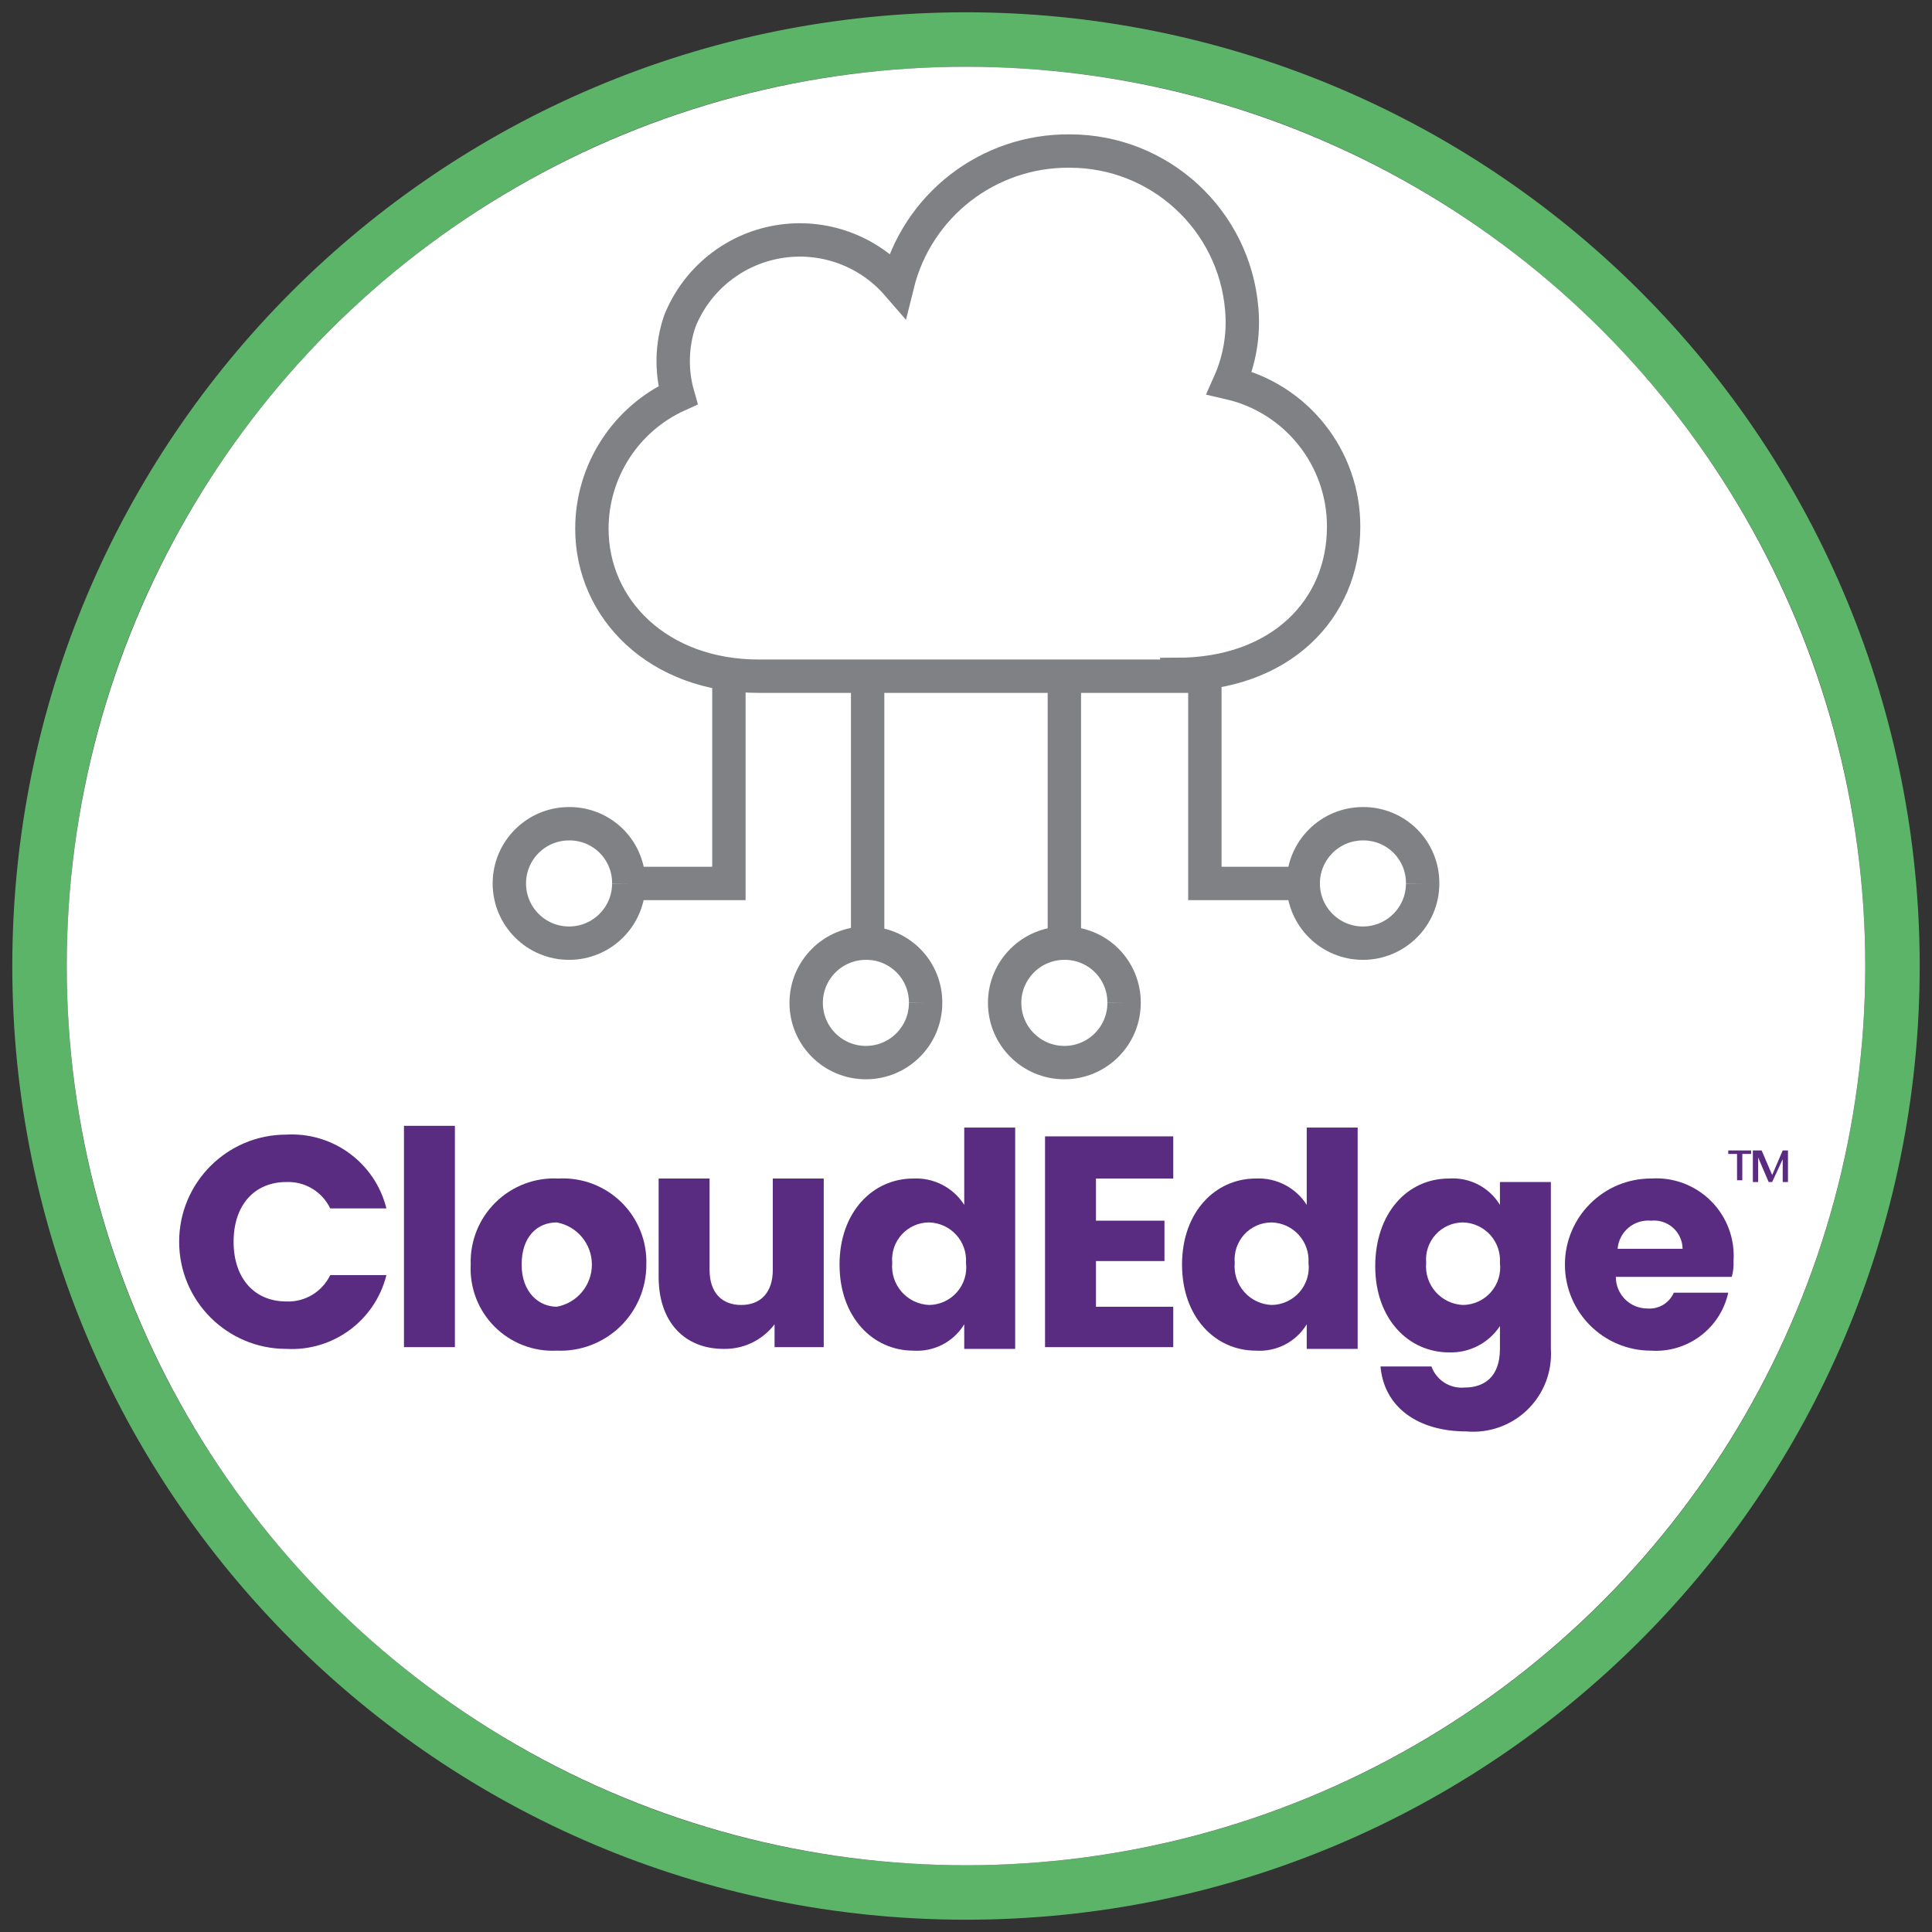
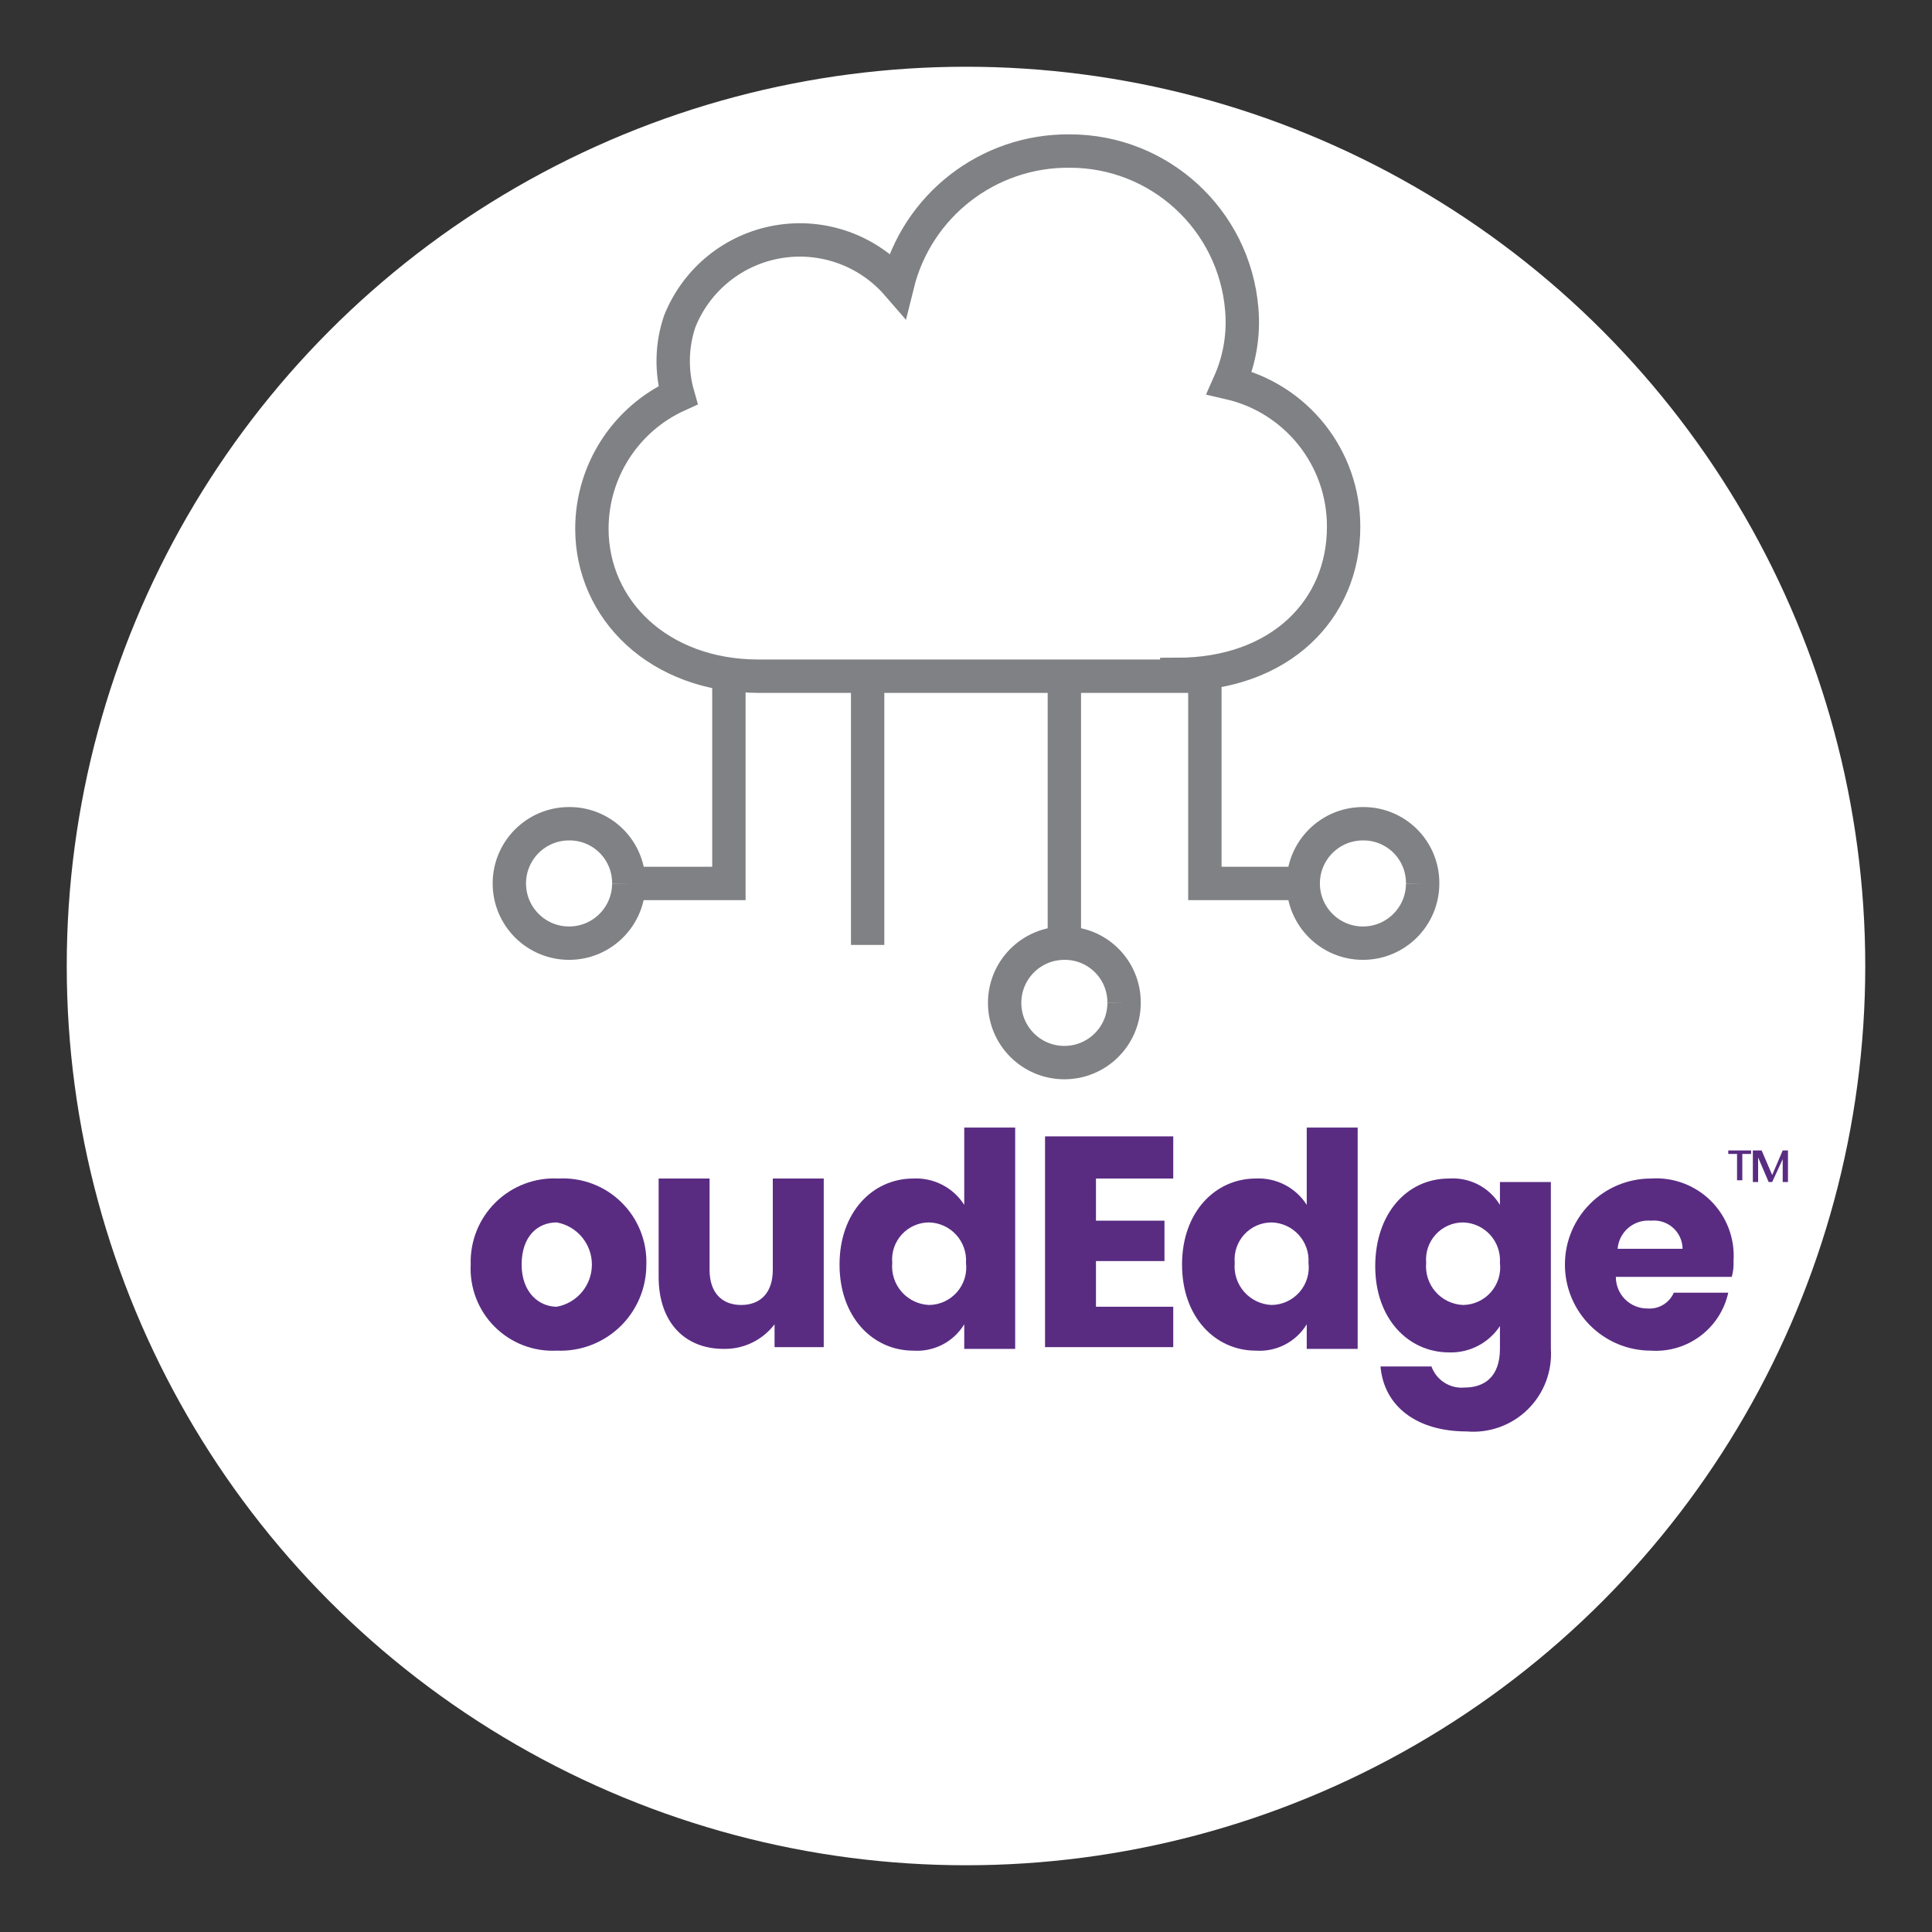
<svg xmlns="http://www.w3.org/2000/svg" width="110px" height="110px" viewBox="0 0 110 110" version="1.1">
  <rect x="0" y="0" width="110" height="110" fill="#333333" stroke="none" />
  <title>CloudEdge-01</title>
  <desc>Created with Sketch.</desc>
  <g id="Icons" stroke="none" stroke-width="1" fill="none" fill-rule="evenodd">
    <g id="CloudEdge-01" fill-rule="nonzero">
-       <path d="M55,0.7 C25.011,0.7 0.7,25.011 0.7,55 C0.7,84.989 25.011,109.3 55,109.3 C84.989,109.3 109.3,84.989 109.3,55 C109.303,40.598 103.583,26.785 93.399,16.601 C83.215,6.417 69.402,0.697 55,0.7 Z M55,106.2 C26.723,106.2 3.8,83.277 3.8,55 C3.8,26.723 26.723,3.8 55,3.8 C83.277,3.8 106.2,26.723 106.2,55 C106.208,68.582 100.816,81.609 91.213,91.213 C81.609,100.816 68.582,106.208 55,106.2 Z" id="Shape" fill="#5CB469" />
      <circle id="Oval" fill="#FFFFFF" cx="55" cy="55" r="51.2" />
-       <path d="M16.3,64.6 C18.962,64.449 21.356,66.212 22,68.8 L18.8,68.8 C18.341,67.845 17.358,67.255 16.3,67.3 C14.5,67.3 13.3,68.6 13.3,70.7 C13.3,72.8 14.5,74.1 16.3,74.1 C17.358,74.145 18.341,73.555 18.8,72.6 L22,72.6 C21.356,75.188 18.962,76.951 16.3,76.8 C12.931,76.8 10.2,74.069 10.2,70.7 C10.2,67.331 12.931,64.6 16.3,64.6 L16.3,64.6 Z" id="Path" fill="#592C82" />
-       <polygon id="Path" fill="#592C82" points="23 64.1 25.9 64.1 25.9 76.7 23 76.7" />
      <path d="M31.7,76.9 C30.381,76.967 29.096,76.472 28.162,75.538 C27.228,74.604 26.733,73.319 26.8,72 C26.756,70.67 27.272,69.382 28.223,68.451 C29.173,67.519 30.471,67.029 31.8,67.1 C33.129,67.029 34.427,67.519 35.377,68.451 C36.328,69.382 36.844,70.67 36.8,72 C36.804,73.336 36.261,74.615 35.298,75.541 C34.335,76.466 33.035,76.957 31.7,76.9 L31.7,76.9 Z M31.7,74.4 C32.859,74.188 33.7,73.178 33.7,72 C33.7,70.822 32.859,69.812 31.7,69.6 C30.6,69.6 29.7,70.4 29.7,72 C29.7,73.6 30.7,74.4 31.7,74.4 Z" id="Shape" fill="#592C82" />
      <path d="M47,76.7 L44.1,76.7 L44.1,75.4 C43.413,76.303 42.335,76.824 41.2,76.8 C39,76.8 37.5,75.3 37.5,72.7 L37.5,67.1 L40.4,67.1 L40.4,72.3 C40.4,73.6 41.1,74.3 42.2,74.3 C43.3,74.3 44,73.6 44,72.3 L44,67.1 L46.9,67.1 L46.9,76.7 L47,76.7 Z" id="Path" fill="#592C82" />
      <path d="M52,67.1 C53.166,67.043 54.273,67.615 54.9,68.6 L54.9,64.2 L57.8,64.2 L57.8,76.8 L54.9,76.8 L54.9,75.4 C54.29,76.403 53.171,76.981 52,76.9 C49.7,76.9 47.8,75 47.8,72 C47.8,69 49.7,67.1 52,67.1 Z M52.9,69.6 C52.308,69.6 51.743,69.85 51.343,70.287 C50.944,70.725 50.747,71.31 50.8,71.9 C50.745,72.5 50.938,73.097 51.335,73.551 C51.732,74.004 52.298,74.275 52.9,74.3 C53.509,74.293 54.086,74.027 54.486,73.569 C54.887,73.111 55.074,72.504 55,71.9 C55.038,71.314 54.836,70.737 54.44,70.303 C54.043,69.869 53.487,69.615 52.9,69.6 Z" id="Shape" fill="#592C82" />
      <polygon id="Path" fill="#592C82" points="66.8 67.1 62.4 67.1 62.4 69.5 66.3 69.5 66.3 71.8 62.4 71.8 62.4 74.4 66.8 74.4 66.8 76.7 59.5 76.7 59.5 64.7 66.8 64.7" />
      <path d="M71.5,67.1 C72.666,67.043 73.773,67.615 74.4,68.6 L74.4,64.2 L77.3,64.2 L77.3,76.8 L74.4,76.8 L74.4,75.4 C73.79,76.403 72.671,76.981 71.5,76.9 C69.2,76.9 67.3,75 67.3,72 C67.3,69 69.2,67.1 71.5,67.1 Z M72.4,69.6 C71.808,69.6 71.243,69.85 70.843,70.287 C70.444,70.725 70.247,71.31 70.3,71.9 C70.245,72.5 70.438,73.097 70.835,73.551 C71.232,74.004 71.798,74.275 72.4,74.3 C73.009,74.293 73.586,74.027 73.986,73.569 C74.387,73.111 74.574,72.504 74.5,71.9 C74.538,71.314 74.336,70.737 73.94,70.303 C73.543,69.869 72.987,69.615 72.4,69.6 Z" id="Shape" fill="#592C82" />
      <path d="M82.5,67.1 C83.671,67.019 84.79,67.597 85.4,68.6 L85.4,67.3 L88.3,67.3 L88.3,76.8 C88.383,78.088 87.901,79.348 86.979,80.252 C86.056,81.155 84.786,81.611 83.5,81.5 C80.7,81.5 78.8,80.1 78.6,77.8 L81.5,77.8 C81.784,78.588 82.567,79.082 83.4,79 C84.5,79 85.4,78.4 85.4,76.8 L85.4,75.5 C84.76,76.471 83.662,77.039 82.5,77 C80.2,77 78.3,75.1 78.3,72.1 C78.3,69.1 80.1,67.1 82.5,67.1 Z M83.3,69.6 C82.708,69.6 82.143,69.85 81.743,70.287 C81.344,70.725 81.147,71.31 81.2,71.9 C81.145,72.5 81.338,73.097 81.735,73.551 C82.132,74.004 82.698,74.275 83.3,74.3 C83.909,74.293 84.486,74.027 84.886,73.569 C85.287,73.111 85.474,72.504 85.4,71.9 C85.438,71.314 85.236,70.737 84.84,70.303 C84.443,69.869 83.887,69.615 83.3,69.6 Z" id="Shape" fill="#592C82" />
      <path d="M94,76.9 C91.294,76.9 89.1,74.706 89.1,72 C89.1,69.294 91.294,67.1 94,67.1 C95.271,67.013 96.518,67.481 97.419,68.381 C98.319,69.282 98.787,70.529 98.7,71.8 C98.716,72.103 98.682,72.408 98.6,72.7 L92,72.7 C91.997,73.178 92.186,73.638 92.524,73.976 C92.862,74.314 93.322,74.503 93.8,74.5 C94.441,74.55 95.042,74.189 95.3,73.6 L98.4,73.6 C97.95,75.636 96.081,77.038 94,76.9 L94,76.9 Z M92.1,71.1 L95.8,71.1 C95.794,70.642 95.596,70.207 95.253,69.903 C94.911,69.598 94.456,69.452 94,69.5 C93.535,69.458 93.074,69.604 92.717,69.904 C92.36,70.205 92.138,70.635 92.1,71.1 L92.1,71.1 Z" id="Shape" fill="#592C82" />
      <path d="M98.5,65.5 L99.7,65.5 L99.7,65.7 L99.2,65.7 L99.2,67.2 L98.9,67.2 L98.9,65.7 L98.4,65.7 L98.4,65.5 L98.5,65.5 Z M99.9,65.5 L100.3,65.5 L100.9,66.9 L101.5,65.5 L101.8,65.5 L101.8,67.3 L101.5,67.3 L101.5,66 L100.9,67.3 L100.7,67.3 L100.1,65.9 L100.1,67.3 L99.8,67.3 L99.8,65.5 L99.9,65.5 Z" id="Shape" fill="#592C82" />
      <g id="Group-6-Copy" transform="translate(29, 8)" fill="#FFFFFF" stroke="#808184" stroke-width="1.9">
        <g id="Group-10">
          <path d="M38,30.4 C43.9,30.4 47.5,26.7 47.5,22 C47.516,18.084 44.817,14.679 41,13.8 C41.586,12.482 41.827,11.037 41.7,9.6 C41.273,4.507 37.011,0.593 31.9,0.6 C27.267,0.557 23.212,3.702 22.1,8.2 C20.417,6.258 17.843,5.335 15.31,5.764 C12.776,6.193 10.65,7.912 9.7,10.3 C9.241,11.657 9.206,13.122 9.6,14.5 C6.618,15.853 4.702,18.825 4.7,22.1 C4.7,26.7 8.5,30.5 14.2,30.5 L38,30.5 L38,30.4 Z" id="Stroke-1" />
          <polyline id="Stroke-2" points="39.6 30.4 39.6 42.3 45.2 42.3" />
          <path d="M52,42.3 C52,44.178 50.478,45.7 48.6,45.7 C46.722,45.7 45.2,44.178 45.2,42.3 C45.2,40.422 46.722,38.9 48.6,38.9 C49.504,38.892 50.374,39.248 51.013,39.887 C51.652,40.526 52.008,41.396 52,42.3" id="Stroke-3" />
          <polyline id="Stroke-4" points="12.5 30.4 12.5 42.3 6.8 42.3" />
          <path d="M6.8,42.3 C6.8,44.178 5.278,45.7 3.4,45.7 C1.522,45.7 0,44.178 0,42.3 C0,40.422 1.522,38.9 3.4,38.9 C4.304,38.892 5.174,39.248 5.813,39.887 C6.452,40.526 6.808,41.396 6.8,42.3" id="Stroke-5" />
          <line x1="31.6" y1="30.4" x2="31.6" y2="45.8" id="Stroke-6" />
          <path d="M35,49.1 C35,50.978 33.478,52.5 31.6,52.5 C29.722,52.5 28.2,50.978 28.2,49.1 C28.2,47.222 29.722,45.7 31.6,45.7 C32.504,45.692 33.374,46.048 34.013,46.687 C34.652,47.326 35.008,48.196 35,49.1" id="Stroke-7" />
          <line x1="20.4" y1="30.4" x2="20.4" y2="45.8" id="Stroke-8" />
-           <path d="M23.7,49.1 C23.7,50.978 22.178,52.5 20.3,52.5 C18.422,52.5 16.9,50.978 16.9,49.1 C16.9,47.222 18.422,45.7 20.3,45.7 C21.204,45.692 22.074,46.048 22.713,46.687 C23.352,47.326 23.708,48.196 23.7,49.1" id="Stroke-9" />
        </g>
      </g>
    </g>
  </g>
</svg>